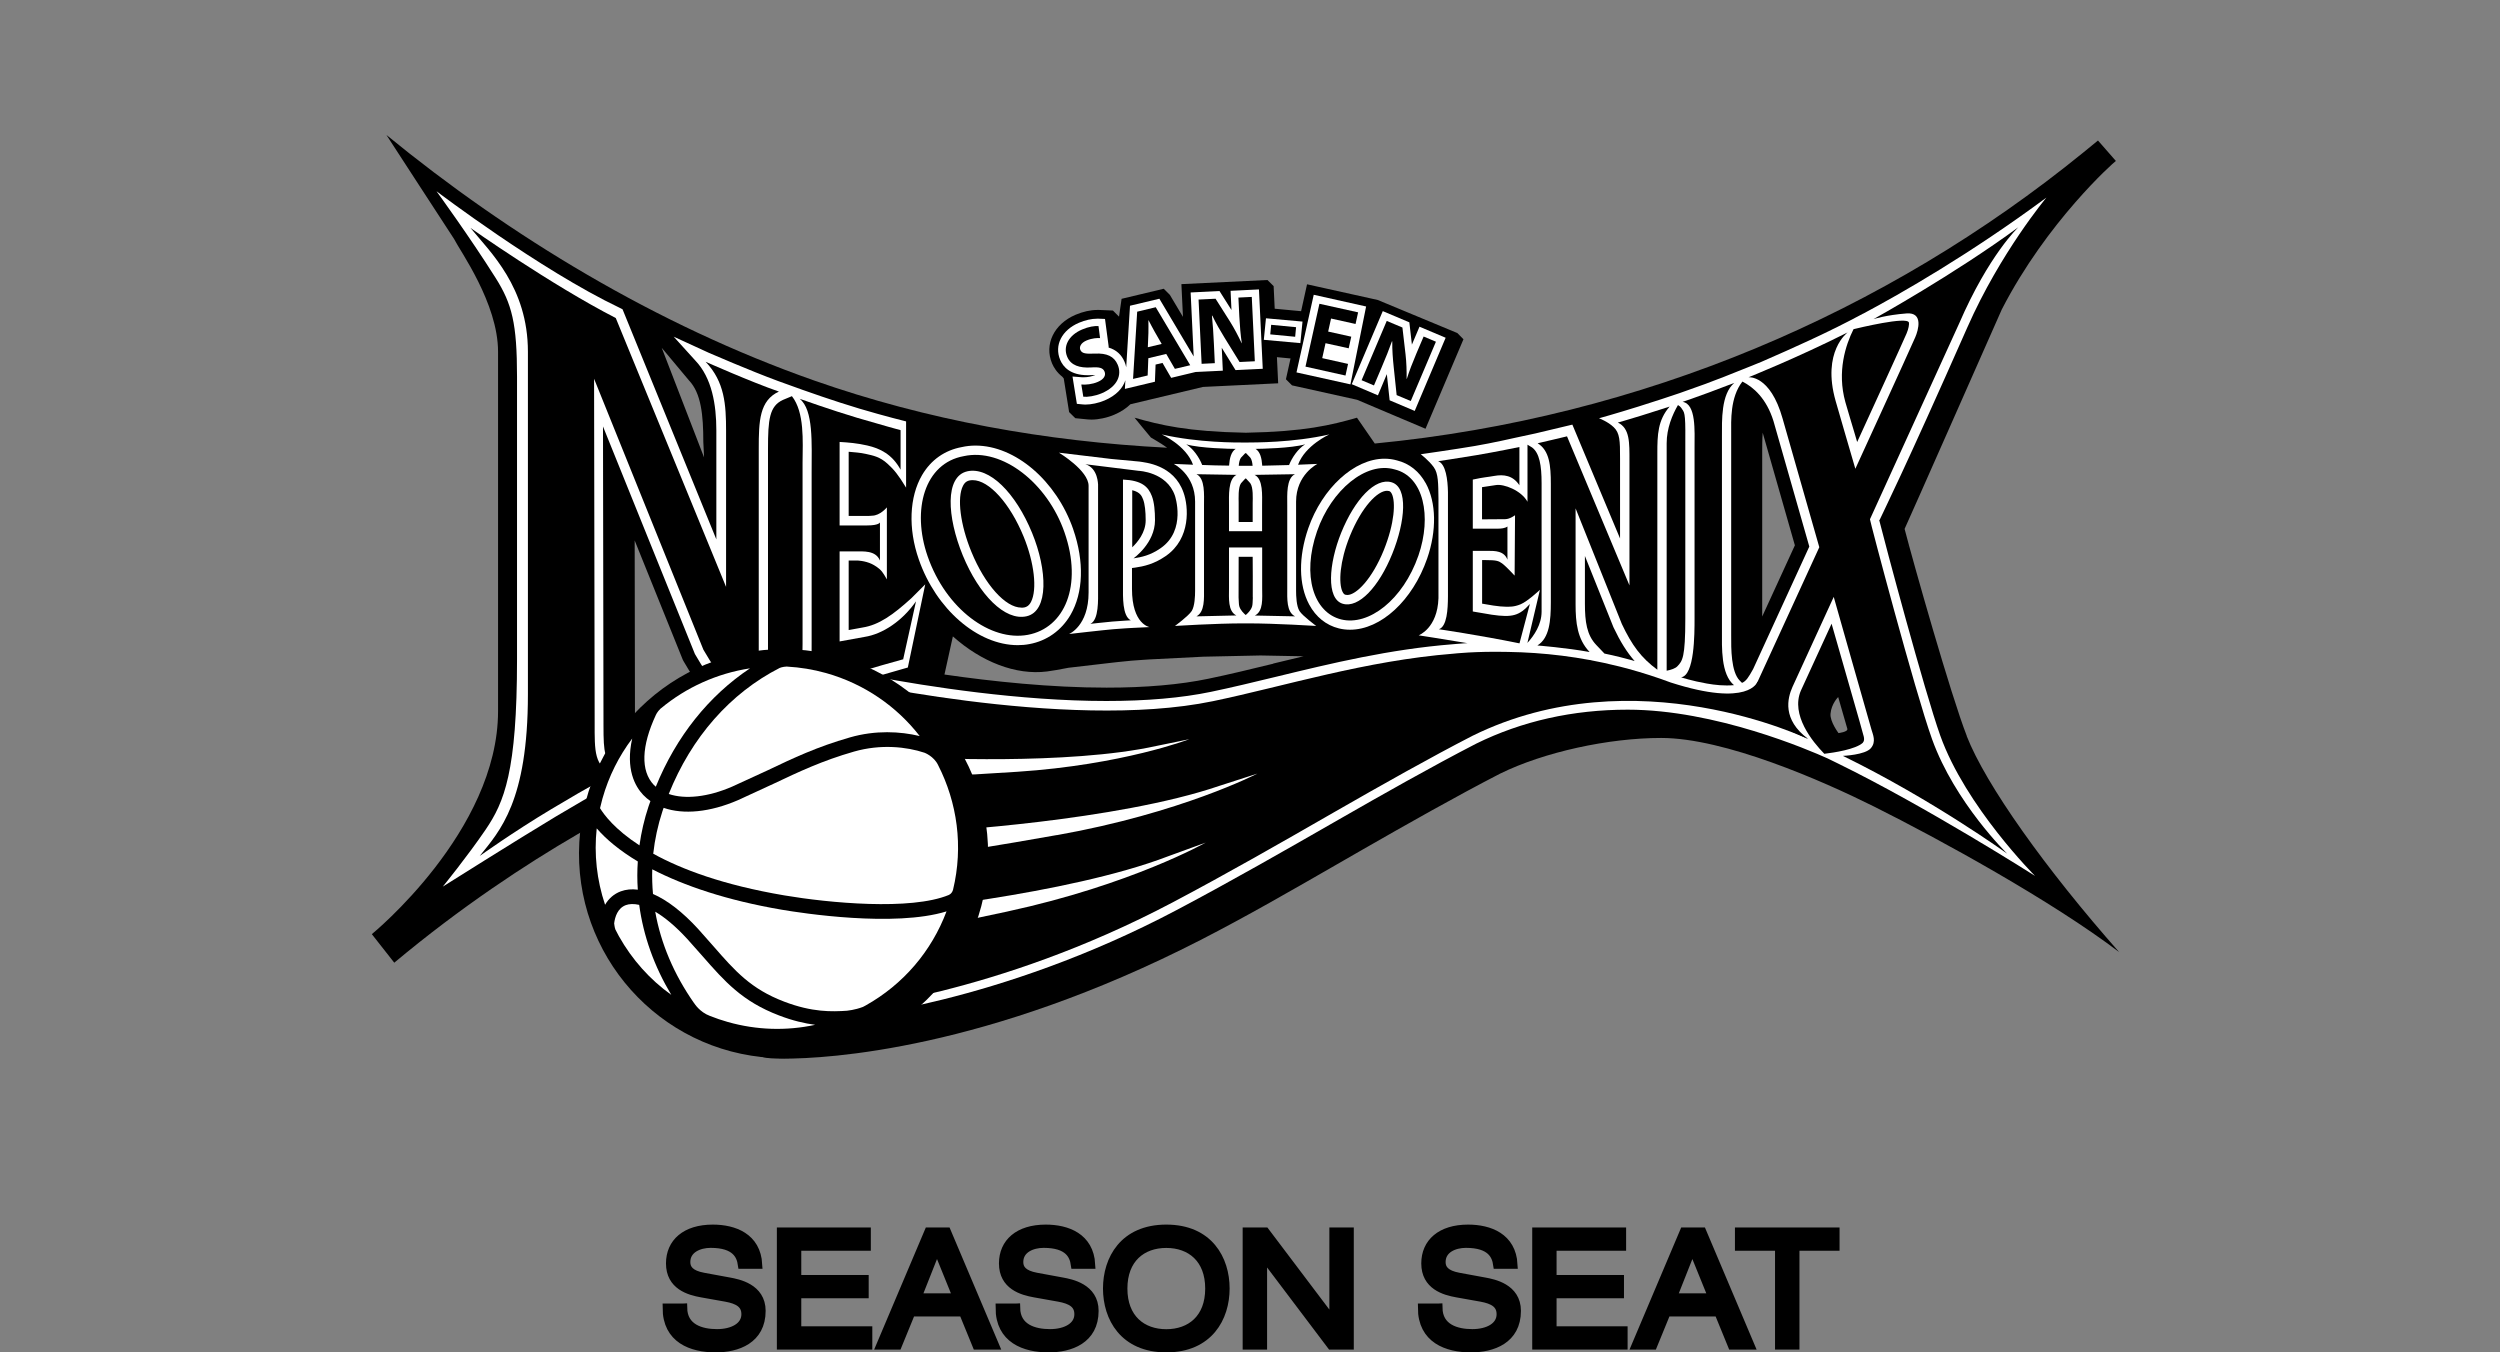
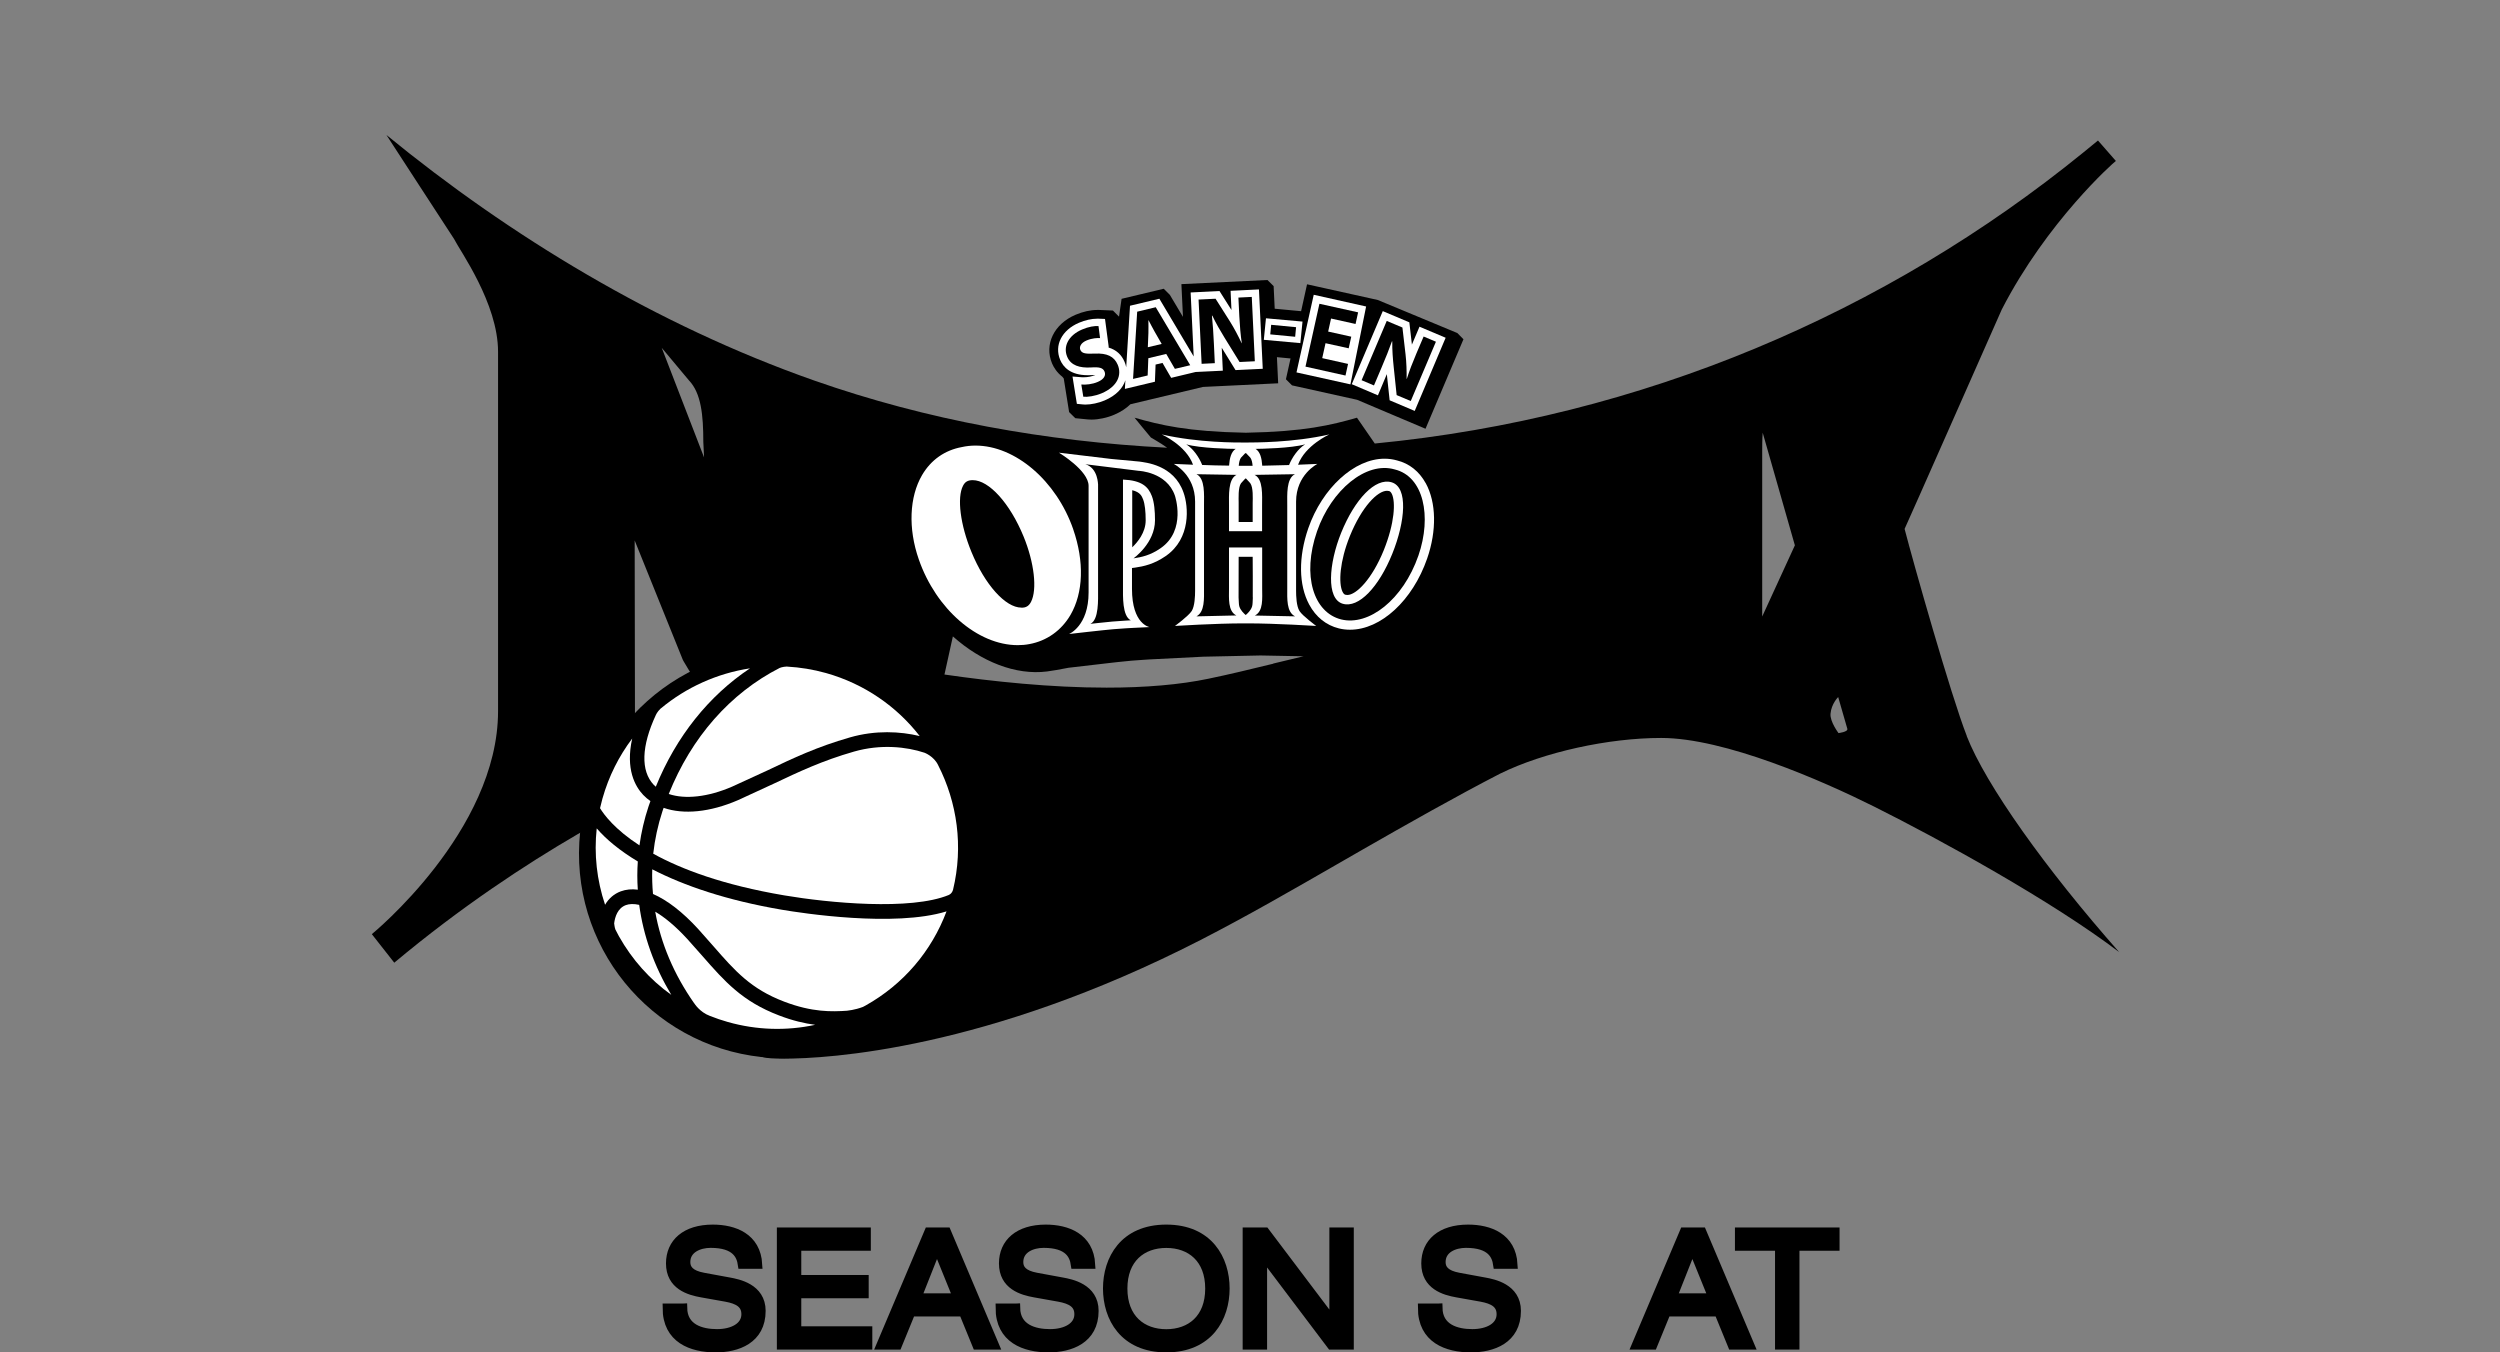
<svg xmlns="http://www.w3.org/2000/svg" id="uuid-bca70a09-8aa4-439c-acf1-bf06ac917b94" viewBox="0 0 303.03 163.93">
  <rect x="0" y="0" width="303.03" height="163.93" fill="#808080" stroke="none" />
  <g id="uuid-b5a11d8b-442b-4961-b367-7eb4364ed1bc">
    <path d="M82.77,158.53c.04,2.46,2.2,3.1,4.14,3.1s3.48-.83,3.48-2.33c0-1.25-.92-1.77-2.4-2.04l-2.92-.52c-1.53-.27-3.82-.92-3.82-3.6,0-2.5,1.85-4.18,5.15-4.18,2.57,0,5.29,1,5.47,4.31h-1.91c-.16-1.08-.74-2.54-3.82-2.54-1.4,0-2.99.64-2.99,2.25,0,.85.52,1.52,2.11,1.81l3.15.58c1.01.19,3.87.71,3.87,3.52,0,3.5-2.94,4.51-5.53,4.51-2.9,0-5.91-1.08-5.91-4.87h1.91Z" stroke="#000" stroke-miterlimit="10" stroke-width="1.05" />
    <path d="M94.69,149.31h10.34v1.77h-8.43v3.99h8.17v1.77h-8.17v4.45h8.61v1.77h-10.52v-13.75Z" stroke="#000" stroke-miterlimit="10" stroke-width="1.05" />
    <path d="M116.74,159.05h-6.3l-1.64,4.01h-2.05l5.82-13.75h2.18l5.82,13.75h-2.18l-1.64-4.01ZM113.57,151.2l-2.41,6.09h4.88l-2.47-6.09Z" stroke="#000" stroke-miterlimit="10" stroke-width="1.05" />
    <path d="M123.13,158.53c.04,2.46,2.2,3.1,4.14,3.1s3.48-.83,3.48-2.33c0-1.25-.92-1.77-2.4-2.04l-2.92-.52c-1.53-.27-3.82-.92-3.82-3.6,0-2.5,1.85-4.18,5.15-4.18,2.57,0,5.29,1,5.47,4.31h-1.91c-.16-1.08-.74-2.54-3.82-2.54-1.4,0-2.99.64-2.99,2.25,0,.85.52,1.52,2.11,1.81l3.15.58c1.01.19,3.87.71,3.87,3.52,0,3.5-2.94,4.51-5.53,4.51-2.9,0-5.91-1.08-5.91-4.87h1.91Z" stroke="#000" stroke-miterlimit="10" stroke-width="1.05" />
-     <path d="M141.37,148.96c5.17,0,7.15,3.7,7.15,7.22s-1.98,7.22-7.15,7.22-7.15-3.7-7.15-7.22,1.98-7.22,7.15-7.22ZM141.37,150.74c-2.94,0-5.24,1.81-5.24,5.45s2.3,5.45,5.24,5.45,5.24-1.81,5.24-5.45-2.3-5.45-5.24-5.45Z" stroke="#000" stroke-miterlimit="10" stroke-width="1.05" />
+     <path d="M141.37,148.96c5.17,0,7.15,3.7,7.15,7.22s-1.98,7.22-7.15,7.22-7.15-3.7-7.15-7.22,1.98-7.22,7.15-7.22ZM141.37,150.74c-2.94,0-5.24,1.81-5.24,5.45s2.3,5.45,5.24,5.45,5.24-1.81,5.24-5.45-2.3-5.45-5.24-5.45" stroke="#000" stroke-miterlimit="10" stroke-width="1.05" />
    <path d="M153.1,152.12h-.04v10.94h-1.91v-13.75h2.21l8.26,10.94h.04v-10.94h1.91v13.75h-2.21l-8.26-10.94Z" stroke="#000" stroke-miterlimit="10" stroke-width="1.05" />
    <path d="M174.32,158.53c.04,2.46,2.2,3.1,4.14,3.1s3.47-.83,3.47-2.33c0-1.25-.92-1.77-2.39-2.04l-2.92-.52c-1.53-.27-3.82-.92-3.82-3.6,0-2.5,1.85-4.18,5.15-4.18,2.57,0,5.29,1,5.47,4.31h-1.91c-.16-1.08-.74-2.54-3.82-2.54-1.41,0-2.99.64-2.99,2.25,0,.85.52,1.52,2.11,1.81l3.15.58c1.01.19,3.87.71,3.87,3.52,0,3.5-2.94,4.51-5.53,4.51-2.9,0-5.91-1.08-5.91-4.87h1.91Z" stroke="#000" stroke-miterlimit="10" stroke-width="1.05" />
-     <path d="M186.25,149.31h10.33v1.77h-8.43v3.99h8.17v1.77h-8.17v4.45h8.61v1.77h-10.51v-13.75Z" stroke="#000" stroke-miterlimit="10" stroke-width="1.05" />
    <path d="M208.3,159.05h-6.3l-1.64,4.01h-2.05l5.82-13.75h2.18l5.82,13.75h-2.18l-1.64-4.01ZM205.13,151.2l-2.41,6.09h4.88l-2.47-6.09Z" stroke="#000" stroke-miterlimit="10" stroke-width="1.05" />
    <path d="M215.68,151.08h-4.86v-1.77h11.63v1.77h-4.86v11.98h-1.91v-11.98Z" stroke="#000" stroke-miterlimit="10" stroke-width="1.05" />
    <path d="M238.4,89.21c-1.93-4.92-6.52-21.14-7.54-25.1.78-1.69,9.34-21.09,11.78-26.6,5.47-10.64,13.53-17.8,13.83-18l-2.17-2.48-1.76,1.44c-23.91,19.44-53.5,32.16-85.9,35.29l-2.16-3.13s0,0,0,0c0,0,0,0,0,0h0s0,0,0,0c-3.13.9-6.39,1.69-13.4,1.82-.02,0-.05,0-.07,0-.02,0-.05,0-.07,0-7.02-.13-10.29-.93-13.42-1.82,0,0,1.9,2.33,1.98,2.4.11.09,1.08.59,1.97,1.24-14.73-.76-29.09-3.34-42.79-8.15-19.13-6.72-36.93-17.55-51.84-29.76-.02-.01,8.19,12.59,8.19,12.59.7,1.42,5.34,7.81,5.34,13.68v43.57c0,14.56-15.3,27.03-15.3,27.03l2.72,3.46c16.21-13.56,31.41-20.58,34.6-21.98l-2.36-.71,1.82-.93-1.28-.38,9.03-3.26-7.04,5.21c.29-.13.44-.19.44-.19l9.98-4.17,6.69-2.47-9.11,36.61c-.15.36-.22.76-.2,1.17.04.76.41,2.53,3.09,2.69.3.02.83.04,1.59.04,5.26,0,24.46-1.04,50.48-14.38,5.67-2.91,11.16-6.08,16.48-9.14,1.07-.62,2.14-1.23,3.2-1.84,5.2-2.98,11.25-6.41,16.64-9.19,5.31-2.61,13.13-4.32,19.51-4.32,7.7,0,19.49,5.16,25.78,8.3,8.01,4,21.59,11.46,29.74,17.66-8.89-10.06-16.17-20.28-18.48-26.19ZM83.52,46.12c1.47,1.54,1.73,4.21,1.73,7.43l.09,1.89-5.13-13.28,3.31,3.96ZM80.34,92.63l-3.36-1.01c-.01-.51-.01-1.06-.01-1.53l-.04-24.58,5.84,14.48.1.18c1.44,2.45,2.74,4.47,4.76,6.09.17.2.34.4.51.6l-7.8,5.77ZM154.33,80.45c-2.75.67-5.34,1.3-7.86,1.82-3.44.72-7.6,1.08-12.34,1.08-6.79,0-13.85-.75-19.65-1.59l1.02-4.62c3.45,3.07,7.61,4.73,11.41,4.25h0c.46-.06,1.77-.27,2.61-.45l5.07-.59s1.53-.18,2.58-.27c1.05-.09,2.13-.14,2.14-.15l6.52-.33,6.96-.15,5.21.1c-1.25.3-2.47.59-3.67.88ZM213.6,74.73v-20.1c0-.44,0-1.34.06-2.18l3.9,13.65-3.96,8.63ZM222.85,88.86s-1.05-1.39-.97-2.34c.1-1.22.93-2.03.93-2.03.53,1.86.88,3.03,1.11,3.85.1.38-1.07.52-1.07.52ZM231.15,66.41c.03-.06.08-.16.19-.4-.05.13-.11.26-.19.4Z" />
    <path d="M82.44,94.73l.12-.09c-.05.02-.11.05-.17.07h.05Z" />
    <path d="M176.65,40.37l-9.65-4.01-8.57-1.9-.72,3.26-3.2-.3-.13-2.74-.75-.74-10.43.5.19,3.97-1.59-2.67-.74-.74-5.11,1.22-.31,2.16-.74-.74-1.67-.07c-.07,0-.15,0-.22,0-.84,0-1.72.2-2.63.58-2.63,1.12-3.83,3.61-2.85,5.92.2.46.57,1.08,1.23,1.59.06.07.12.15.18.22l.65,4.07.75.74,1.52.15c.14.01.29.02.44.02.86,0,1.9-.22,2.76-.59.82-.35,1.46-.78,1.96-1.27l8.8-2.1,9.11-.44-.15-3.17,1.65.16-.56,2.52.74.74,7.89,1.75,8.29,3.51,4.6-10.85-.74-.75Z" />
-     <path d="M227.82,63.05c.56-1.23,2.85-5.72,10.66-23.4,4-9.05,9.57-15.7,9.57-15.7-9.26,6.85-17.61,11.62-22.23,14.08.01-.01.02-.02.02-.02-1.1.59-2.18,1.15-3.23,1.67-.37.18-.57.27-.58.28,0,0,0,0,.01,0-3.33,1.65-8.54,3.9-8.54,3.9,0,0-2.03.83-4.14,1.66-.15.05-.23.08-.23.09,0,0,0,0,.01,0-.84.33-1.69.65-2.41.92-1.43.52-3.12,1.11-3.14,1.12l-.06.02c-1.14.39-3.02,1.01-4.94,1.61-2.85.89-4.77,1.42-4.77,1.42,0,0,1.08.4,1.79,1.09.72.69.77,1.61.76,3.76v9.72s-5.78-13.8-5.78-13.8l-4.49,1.07-2.37.51s-2.89.66-4.97,1.01c-2.34.4-6.55,1-6.55,1,0,0,.98.74,1.58,1.57.57.78.54,2,.57,3.82v12.06s0,0,0,0c-.12,3.65-2.4,4.5-2.4,4.5,0,0,2.7.41,5.91.95-.14,0-.27.02-.39.02-.45.03-.8.06-1.04.08-.09,0-.34.03-.34.03-7.68.61-14.66,2.3-21.41,3.94-2.76.67-5.37,1.3-7.91,1.83-3.55.74-7.82,1.11-12.68,1.11-10.55,0-21.74-1.78-27.95-2.94,2.06-.6,3.89-1.12,3.89-1.12l2.11-10.08-1.68,1.68c-2.23,2.03-3.94,3.24-5.9,3.55l-1.7.31v-8.43s.9,0,1.02,0c0,0,.95.02,1.78.42.29.14.87.47,1.24.93.15.19.39.57.59.94v-8.73s-.82,1.01-1.81,1.01c-.14.02-.33.03-.61.03h-2.21v-7.78c.63.06,1.39.1,2.08.26.87.2,1.7.33,2.65,1.21.76.69,1.27,1.3,2.23,2.88v-8.03s-2.49-.61-5.66-1.55c-2.97-.88-6.86-2.26-6.9-2.28l-2.97-1.07h0c-3.42-1.26-8.32-3.39-8.37-3.41l-4.27-1.96,2.62,2.89c2.02,2.11,2.55,5.36,2.55,8.47v13.21l-11.37-27.89-.37-.19c-9.68-4.62-22.18-14.12-22.18-14.12,0,0,4.01,5.5,7.16,10.5,1.99,3.15,2.6,5.52,2.6,12v34.22c0,13.66-1.55,17.33-3.8,20.65-2.26,3.32-5.2,6.92-5.2,6.92,0,0,9.14-5.76,13.69-8.49,4.86-2.91,7.49-4.27,7.52-4.28l2.49-1.28-2.68-.8c-1.4-.42-1.54-1.26-1.54-4.69l-.06-36.24,11.14,27.58c1.94,3.31,3.5,5.62,7.01,7.25l-.83.61,1.25-.42,1.37.61v-1.07l7.36-2.47,1.11,39.72.52-.08c.17,0,18.96-1.67,40.6-13.11,6.75-3.57,13.29-7.32,19.6-10.94,5.23-3,11.3-6.44,16.71-9.23,5.54-2.73,11.72-4.12,18.37-4.12,10.63,0,21.99,4.9,24.23,5.91l1.31.64c10.62,5.2,23.73,13.53,23.83,13.6,0,0-8.42-8.42-11.49-17.02-1.89-5.29-6.75-23.5-7.41-26.16ZM97.28,56.11c0,.4,0,21.83,0,21.83v.1c.04,3-.56,4.52-1.09,4.91l-3.1,2.29v-30.84c0-3.55.17-5.18,1.82-5.93l1.08-.45c1.54,1.97,1.31,5.4,1.29,8.07ZM231.39,39.1c.03.22-.04.74-.29,1.32-.65,1.5-4.09,9.02-5.99,13.16-.09-.32-.19-.64-.28-.96-.47-1.6-.8-2.64-1.15-3.88-1.03-3.7.03-6.92.99-8.84.51-.12,6.53-1.59,6.71-.8ZM203.38,49.09c.18.11.32.22.4.34.38.57.53.45.5,3.8,0,.21,0,.81,0,1.01v20.73c0,4.74-.35,5.15-.96,5.79-.25.26-.74.43-1.3.54v-27.57c0-1.82.69-3.46,1.37-4.63ZM179.65,67.89h.47c1.26,0,1.54.1,1.95.4.47.34,1.52,1.48,1.52,1.48l.05-7.32s-.62.48-1.2.48c-.44,0-2.8.02-2.8.02v-3.9c.32-.06,1.31-.19,1.66-.25.97-.18,3.11.65,3.85,2.02v-6.92s.56.34.56.34c.89.67,1.15,2.18,1.15,4.33v15.56c0,1.57-.9,2.9-1.72,3.8l1.52-6.44s-1.49,1.4-2.33,1.75c-.84.35-1.38.3-1.82.3-.39,0-.87-.05-1.5-.14l-1.36-.23v-5.28ZM196.41,79.66c-.64-.16-1.29-.31-1.93-.44l-1-1.05c-1.14-1.2-1.37-2.8-1.37-4.99v-5.79l3.44,8.59.03.07c.82,1.73,1.62,3.01,2.56,4.08-.13-.04-.27-.08-.4-.12-.35-.1-1.33-.35-1.33-.35ZM211.15,82.77c-.08-.08-.17-.17-.27-.27-1.06-1.06-1.05-3.89-1.04-5.5v-24.08s0-.37,0-.37c0-1.53-.15-4.37,1.36-6.3,1.31.66,2.91,2.02,3.77,4.8l4.34,15.2-6.81,14.85c-.56,1.01-.85,1.47-1.36,1.68ZM225.79,90.04c-.88.79-3.44,1.18-4.66,1.33-1.44-1.47-4.09-4.71-2.85-7.64l3.73-8.13c1.22,4.3,3.02,10.58,3.38,11.8.03.09.42,1.53.45,1.63.21.63.07.85-.05,1Z" fill="#fff" />
    <path d="M172.82,58.58c-.79-1.44-1.99-2.4-3.48-2.77-.49-.14-1-.21-1.52-.21-3.66,0-7.54,3.55-9.24,8.43-1.21,3.5-1.17,6.87.11,9.25.81,1.51,2.06,2.51,3.6,2.89.44.11.89.16,1.35.16,3.74,0,7.59-3.55,9.35-8.63,1.17-3.37,1.11-6.79-.17-9.13ZM163.07,72.09c-.05-.02-.2-.06-.34-.36-.5-1.03-.35-3.68.89-6.75,1.46-3.6,3.37-5.49,4.5-5.49.09,0,.17.01.25.03.06.02.2.06.34.35.46.97.35,3.51-.98,6.82-1.43,3.52-3.34,5.43-4.42,5.43-.08,0-.16-.01-.23-.03Z" fill="#fff" />
    <path d="M130.09,64.16c-2.04-5.88-7.02-10.15-11.85-10.15-.56,0-1.11.06-1.65.18-2.07.38-3.74,1.55-4.82,3.39-1.55,2.65-1.71,6.48-.4,10.23,2.09,6.02,7.13,10.39,11.99,10.39h0c.48,0,.96-.04,1.42-.13,2.11-.39,3.88-1.65,4.98-3.54,1.56-2.69,1.68-6.46.33-10.36ZM123.8,73.65c-1.93,0-4.42-2.78-6.05-6.75-1.35-3.28-1.77-6.58-1.02-8.02.24-.47.54-.59.77-.64.13-.03.27-.04.41-.04,1.97,0,4.51,2.81,6.16,6.83,1.3,3.17,1.67,6.43.9,7.93-.26.49-.56.61-.77.66-.13.03-.26.04-.39.04Z" fill="#fff" />
    <path d="M137.54,68.81c1.12-.16,2.36-.44,3.77-1.42,3.07-2.12,2.75-6.01,2.15-7.68-1.18-3.41-4.71-3.65-5.34-3.76l-3.43-.32-6.34-.76s3.6,2.15,3.6,4.02v12.93c0,4.06-2.37,5.03-2.37,5.03,0,0,4.25-.49,5.35-.58,1.08-.09,2.18-.15,2.19-.15l2.22-.11s-2.13-.33-2.13-4.63v-2.53s.3-.04.3-.04ZM137.24,66.34v-6.92c.98.24,1.16.72,1.32,1.12.21.55.31,1.45.31,2.53,0,1.48-.99,2.66-1.62,3.26Z" fill="#fff" />
    <path d="M159.7,56.23s-1,.05-2.36.1c.86-2.36,3.79-3.67,3.79-3.67-4.47,1.01-9.09.97-10.1.98h0s-.09,0-.11,0h0c-1.01,0-5.63.04-10.1-.98,0,0,2.94,1.31,3.79,3.67-1.34-.05-2.34-.1-2.34-.1,0,0,2.59,1.28,2.59,4.57,0,.15,0,10.82,0,10.82,0,.62-.04,1.85-.41,2.44-.37.59-2.03,1.81-2.03,1.81,0,0,4.97-.31,8.3-.31h.52c3.34,0,8.3.31,8.3.31,0,0-1.66-1.22-2.03-1.81-.37-.59-.41-1.82-.41-2.44,0,0,0-10.67,0-10.82,0-3.29,2.59-4.57,2.59-4.57ZM150.14,60.95c0-.53-.08-1.87.29-2.38l.52-.57h.08l.52.57c.37.51.3,1.85.29,2.38,0,.13,0,2.32,0,2.32h-1.7s0-2.19,0-2.32ZM150.94,54.93h.1l.52.55c.16.22.24.59.27.98-.32,0-1.36,0-1.68,0,.03-.39.11-.76.27-.98l.52-.55ZM150.99,74.55s-.02-.01-.02-.02h.05s-.02.02-.02.02ZM151.86,72.42c-.03.54-.02.85-.09,1.08-.14.49-.58.88-.74,1.02h-.07c-.16-.14-.6-.54-.74-1.02-.07-.23-.05-.53-.09-1.08-.01-.22.01-4.93.01-4.93h1.7s.03,4.71.01,4.93Z" fill="#fff" />
    <path d="M149.16,35.22l.11,2.36-1.45-2.3-3.5.17.37,7.76-4.16-7-3.56.85-.46,7.46c-.04-.23-.11-.45-.2-.66-.37-.88-1.02-1.46-1.93-1.73v-.16s-.44-3.31-.44-3.31l-.77-.03c-.06,0-.12,0-.18,0-.69,0-1.43.17-2.2.49-2.09.89-3.03,2.74-2.28,4.51.36.85,1.23,1.85,3.34,1.85.15,0,.29,0,.46-.01.17-.01.33-.02.46-.02-.02,0-.03.02-.05.02-.39.16-.87.26-1.34.26-.08,0-.16,0-.22,0l-1.16-.09.53,3.31.69.07c.1.01.21.02.33.02h0c.73,0,1.6-.19,2.34-.5,1.43-.61,2.22-1.51,2.52-2.45l-.06,1.05,3.64-.87.08-2.08.84-.2,1.05,1.81,2.96-.71,3.3-.16-.13-2.78,1.67,2.71,3.3-.16-.46-9.62-3.44.17Z" fill="#fff" />
    <polygon points="157.88 38.98 153.45 38.58 153.19 41.19 157.62 41.59 157.88 38.98" fill="#fff" />
    <polygon points="165.59 37.15 159.24 35.73 157.15 45.14 163.69 46.59 165.59 37.15" fill="#fff" />
    <polygon points="172.06 39.6 171.14 41.77 170.83 39.07 167.61 37.71 163.85 46.57 167.02 47.92 168.1 45.35 168.44 48.52 171.48 49.81 175.23 40.94 172.06 39.6" fill="#fff" />
-     <path d="M223.39,91.62s2.69-.11,3.38-.93c.68-.8.24-1.66.07-2.27-.5-1.71-4.57-16.07-4.57-16.07l-5,10.91c-.61,1.37-1.27,3.95,1.89,6.3,0,0-2.97-1.38-4.27-1.88-1.3-.5-3.58-1.27-3.58-1.27l9.21-20.08-4.45-15.6c-1.5-5.32-4.13-5-4.13-5,0,0,5.82-2.32,12.02-5.44,0,0-3.17,2.3-1.46,8.31.63,2.22,1.54,5.29,2.39,8.22,0,0,6.33-13.81,7.26-15.94.38-.87,1-3.05-1.05-2.89-2.48.19-4.01.69-4.01.69,0,0,9.78-5.41,17.56-11.14,0,0-3.58,3.35-7.18,11.67,0,0-10.8,23.7-10.81,23.73-.04.07,5.45,20.87,7.53,26.66,2.78,7.71,9.1,13.87,9.1,13.87,0,0-9.05-6.54-19.89-11.84Z" />
-     <path d="M192.66,79.01c-1.47-1.55-1.68-3.54-1.68-5.76v-11.63l5.61,14.02c1.22,2.57,2.33,4.09,4.3,5.54v-26.25c0-2.22.05-3.99,1.49-5.65,0,0-1.81.59-3.42,1.09-1.63.51-2.86.85-2.86.85,1.47.7,1.41,2.44,1.41,4.66v15.08s-7.57-18.07-7.57-18.07c0,0-.8.2-1.68.4-.88.2-1.88.44-1.88.44,1.44.88,1.6,2.71,1.6,4.93v14.34c0,2.22-.16,4.34-1.63,5.24,0,0,3.52.28,6.3.79Z" />
    <path d="M210.19,83.06c-1.62-1.34-1.47-4.63-1.47-6.55v-23.6c0-1.92-.12-5.14,1.5-6.5,0,0-1.57.6-3.09,1.17-1.46.55-3.18,1.13-3.18,1.13,1.66.26,1.45,3.55,1.45,5.52v20.73c0,1.92,0,6.9-1.63,7.14,0,0,1.33.44,3.1.75,1.01.18,2.14.3,3.31.2Z" />
    <path d="M109.47,79.94l1.56-7.05c-1.66,2.38-4.04,3.97-6.23,4.31l-3.03.55v-10.91h1.84c1.03,0,2.52-.16,3.05,1.1v-4.62s-.1.37-1.56.37h-3.33v-10.12c1.06.06,2.15.15,3.36.43,1.55.36,3,1.05,4.03,2.93v-4.79s-2.05-.55-5.27-1.5c-3.03-.9-6.96-2.3-6.96-2.3,1.69,1.35,1.45,5.36,1.45,8.95v20.63c0,.38.15,4.67-1.54,5.92,0,0,5.41-1.95,12.61-3.92Z" />
    <path d="M148.97,66.36v4.93c0,1.23-.15,2.79.89,3.31l-4.84.11c1.03-.54.92-2.19.92-3.41v-10.08c0-1.23.15-3.22-.91-3.74l4.85.08c-1.04.52-.91,2.51-.91,3.76v3.07h4.01v-3.07c0-1.25.15-3.25-.91-3.76l4.89-.08c-1.06.52-.93,2.51-.93,3.74v10.08c0,1.23-.11,2.89.95,3.41l-4.88-.1c1.06-.52.89-2.09.89-3.32v-4.93h-4.01Z" />
    <path d="M184.18,77.98l1.26-4.77c-1.27,1.41-2.1,1.67-4.62,1.3l-2.3-.39v-7.35h1.87c.79,0,1.93-.01,2.33,1.07v-4.02c-.3.22-.79.26-1.19.26h-3.01v-5.95c1.43-.31,1.7-.28,2.58-.44,1.17-.21,2.29-.07,3.07,1.13v-4.64s-2.82.59-5.21.99c-2.38.4-4.64.73-4.64.73.94.35,1.16,2.26,1.19,3.74v12.88s0-.23,0-.23c-.01,1.55-.11,3.64-1.1,3.98,0,0,4.81.7,9.76,1.71Z" />
    <path d="M94.44,47.45c-2.39,1.09-2.47,3.57-2.47,6.95v31.24c-3.26-1.45-4.68-3.44-6.71-6.89l-13.25-32.84.07,41.71c0,3.38-.09,5.4,2.34,6.13,0,0-2.63,1.35-7.58,4.32-4.64,2.78-8.69,5.68-8.69,5.68,2.43-3.02,5.84-6.61,5.84-19.6v-41.51c0-7.83-4.57-12.09-6.96-15.01,0,0,9.71,6.86,17.61,10.92l13.37,32.59v-18.92c0-3.15-.16-5.93-2.48-8.37,0,0,5.41,2.41,8.9,3.62Z" />
    <path d="M171.93,67.34c-1.87,5.38-6.04,8.57-9.37,7.74-3.31-.83-4.79-5.27-2.92-10.68,1.74-5.01,5.95-8.51,9.41-7.5,3.52.85,4.52,5.69,2.88,10.44ZM162.57,64.57c-1.52,3.76-1.83,8.01.18,8.61,1.94.58,4.39-2.04,6.01-6.05,1.59-3.93,1.94-8.07-.08-8.67-1.98-.59-4.46,2.05-6.11,6.11Z" />
-     <path d="M116.82,55.29c4.68-1.03,10.14,3.27,12.21,9.24,2.24,6.44.02,11.59-4.45,12.42-4.49.83-9.91-3.11-12.14-9.52-1.96-5.65-.37-11.29,4.38-12.14ZM117.25,57.13c-2.73.61-2.47,5.5-.55,10.19,1.97,4.78,5.11,7.97,7.73,7.38,2.71-.61,2.52-5.62.67-10.11-1.99-4.85-5.18-8.06-7.86-7.46Z" />
    <path d="M142.41,60.07c-.99-2.87-4.39-3-4.39-3l-6.46-.8c1.57.48,1.52,2.5,1.54,2.44v12.77c0,1.2.11,3.64-.93,4.14,0,0,1.56-.18,2.67-.28,1.11-.09,2.23-.15,2.23-.15-1.05-.51-.95-2.92-.95-4.12v-12.94c2.27.1,3.06.85,3.5,2,.29.76.38,1.83.38,2.93,0,2.79-2.61,4.62-2.61,4.62.95-.14,2.04-.36,3.29-1.23,3.17-2.19,1.73-6.38,1.73-6.38Z" />
    <path d="M217.35,87.96c-.89-1.16-4.32-5.33-4.32-5.33,0,0-.97,3.16-10.51.1-1.71-.64-3.41-1.18-5.08-1.64-.34-.09-.68-.18-1.02-.27-.1-.02-.19-.05-.29-.07-4.6-1.15-9.05-1.66-13.35-1.73-3.98-.09-6.57.21-6.57.21h0c-10.74.85-20.46,3.94-29.18,5.76-17.9,3.72-46.24-2.88-46.24-2.88l1.24,40.24c.18,0,18.6-1.61,40.11-12.97,6.7-3.54,13.24-7.29,19.57-10.93,5.95-3.41,11.68-6.64,16.77-9.26,19.77-9.75,40.67.39,40.67.39,0,0-.95-.5-1.81-1.61ZM109.41,93.16l1.85-1.34s18.15.99,28.95-1.41c3.54-.72,3.95-.81,3.95-.81,0,0-8.08,3.11-20.86,3.95-12.77.83-14.43.62-14.43.62l.54-1.01ZM122.14,110.48c-14.99,3.23-17,3.26-17,3.26l.46-1.29,1.96-1.91s21.67-2.01,34.06-6.76c4.07-1.48,4.53-1.65,4.53-1.65,0,0-9.03,5.11-24.02,8.35ZM128.1,101.22c-15.1,2.68-17.1,2.64-17.1,2.64l.51-1.27,2.03-1.83s21.74-1.22,34.28-5.51c4.12-1.32,4.59-1.48,4.59-1.48,0,0-9.21,4.78-24.31,7.46Z" />
    <path d="M131.08,46.61c.52.04,1.3-.02,1.99-.32.75-.32,1.01-.8.81-1.26-.19-.45-.64-.56-1.63-.49-1.38.08-2.45-.24-2.89-1.29-.52-1.23.12-2.59,1.8-3.31.82-.35,1.48-.44,1.99-.42l.19,1.46c-.34-.02-.94,0-1.64.29-.7.3-.9.78-.75,1.14.2.46.68.49,1.76.45,1.47-.07,2.34.34,2.77,1.35.51,1.2.03,2.62-1.94,3.46-.82.35-1.73.47-2.23.42l-.24-1.47Z" />
    <path d="M139.19,43.43l-.08,2.08-1.77.42.5-8.15,2.25-.54,4.18,7.03-1.86.44-1.05-1.81-2.17.52ZM140.81,41.69l-.86-1.5c-.24-.42-.51-.95-.73-1.37h-.02c0,.48.02,1.08,0,1.55l-.07,1.72,1.68-.4Z" />
    <path d="M145.65,44.11l-.37-7.8,2.06-.1,1.76,2.78c.5.8,1,1.75,1.4,2.61h.02c-.15-1.03-.24-2.08-.3-3.26l-.11-2.27,1.62-.08.37,7.8-1.85.09-1.81-2.93c-.5-.81-1.07-1.79-1.49-2.69h-.05c.11,1.04.18,2.14.24,3.41l.11,2.35-1.62.08Z" />
    <path d="M157.1,39.65l-.11,1.17-3.02-.29.11-1.16,3.02.29Z" />
    <path d="M163.48,42.22l-2.81-.62-.4,1.81,3.13.7-.31,1.41-4.85-1.08,1.69-7.62,4.69,1.04-.31,1.41-2.97-.66-.35,1.58,2.8.62-.31,1.4Z" />
    <path d="M165.04,46.09l3.05-7.19,1.9.8.38,3.27c.11.94.14,2.01.13,2.96h.02c.31-.98.69-1.97,1.15-3.05l.89-2.09,1.49.63-3.05,7.19-1.71-.72-.36-3.43c-.1-.95-.19-2.08-.17-3.07l-.04-.02c-.35.98-.76,2.01-1.26,3.18l-.92,2.17-1.49-.63Z" />
    <path d="M158.18,53.86c-1.66.48-5.4.54-5.99.55.57.35.75,1.15.81,2.04,1.15-.02,2.24-.05,3.25-.08.37-.94,1.1-1.98,1.93-2.5Z" />
    <path d="M149.78,54.41c-.59,0-4.33-.07-5.99-.55.83.52,1.56,1.56,1.93,2.5,1.01.04,2.11.07,3.26.08.06-.89.25-1.69.81-2.04Z" />
    <path d="M96.37,78.72c-13.67-.77-25.38,9.68-26.15,23.36-.77,13.67,9.68,25.38,23.36,26.15,13.67.77,25.38-9.68,26.15-23.36.77-13.67-9.68-25.38-23.36-26.15Z" />
    <path d="M95.41,80.8c1.57.09,3.14.34,4.71.78,4.68,1.32,8.59,4.07,11.36,7.64-2.35-.57-5.36-.73-8.45.16-3.99,1.14-6.9,2.52-9.98,3.99l-4.31,1.98c-2.93,1.27-5.71,1.56-7.68.89,2.75-6.87,7.45-12.22,13.45-15.28,0,0,.34-.15.9-.17Z" fill="#fff" />
    <path d="M80.1,85.87c3.08-2.56,6.82-4.25,10.81-4.86-5,3.33-8.95,8.27-11.42,14.35-.09-.07-.17-.15-.25-.23-1.6-1.69-1.5-4.69.26-8.47,0,0,.15-.37.59-.79Z" fill="#fff" />
    <path d="M73.03,96.78c.76-2.7,2-5.14,3.6-7.26-.83,3.71.36,5.8,1.33,6.83.27.28.56.53.88.75-.08.22-.15.43-.23.65-.52,1.56-.88,3.14-1.1,4.72-3-1.95-4.3-3.72-4.78-4.51.09-.4.19-.79.3-1.19Z" fill="#fff" />
    <path d="M73.34,109.66c-1-2.98-1.35-6.12-1.01-9.25,1.14,1.32,2.78,2.69,4.98,4.01-.08,1.14-.08,2.28,0,3.42-.74-.1-1.43-.03-2.06.2-.81.3-1.46.86-1.9,1.62Z" fill="#fff" />
    <path d="M74.44,111.95c.1-.83.43-1.87,1.42-2.24.41-.15.96-.18,1.62-.03.5,3.74,1.8,7.42,3.89,10.91-2.59-1.85-4.75-4.26-6.35-7.11-.15-.27-.29-.55-.43-.82-.1-.27-.14-.7-.14-.7Z" fill="#fff" />
    <path d="M84.15,121.62c-2.47-3.52-4.05-7.27-4.73-11.11,1.13.66,2.44,1.73,3.89,3.31l1.84,2.07c2.69,3.07,4.81,5.49,9.27,7.19,1.66.64,3.11.97,4.39,1.14-3.46.75-7.08.65-10.58-.34-.75-.21-1.47-.46-2.18-.74-1.25-.46-1.89-1.52-1.89-1.52Z" fill="#fff" />
    <path d="M102.72,122.51c-1.9.13-4.27.2-7.67-1.1-4.04-1.54-5.94-3.7-8.56-6.7l-1.86-2.1c-1.9-2.08-3.77-3.51-5.48-4.25-.09-1-.12-1.99-.09-2.99,3.84,1.98,9.01,3.76,15.71,4.9,2.4.41,13.66,2.15,19.96.2-1.82,4.84-5.24,8.85-9.81,11.41-.11.06-.21.12-.32.17-.99.38-1.88.45-1.88.45Z" fill="#fff" />
    <path d="M115.01,108.48c-4.62,1.91-14.55.97-19.95.05-7.43-1.26-12.47-3.17-15.88-5.05.19-1.73.56-3.45,1.12-5.16.04-.13.09-.26.14-.4,2.41.84,5.61.54,9.01-.93l4.36-2.01c3.02-1.43,5.87-2.78,9.71-3.88,3.25-.93,6.38-.58,8.54.14,0,0,1.14.42,1.65,1.5,2.31,4.52,3.08,9.84,1.81,15.11-.14.5-.52.63-.52.63Z" fill="#fff" />
    <rect x="0" y="0" width="303.03" height="139.48" fill="none" />
  </g>
</svg>